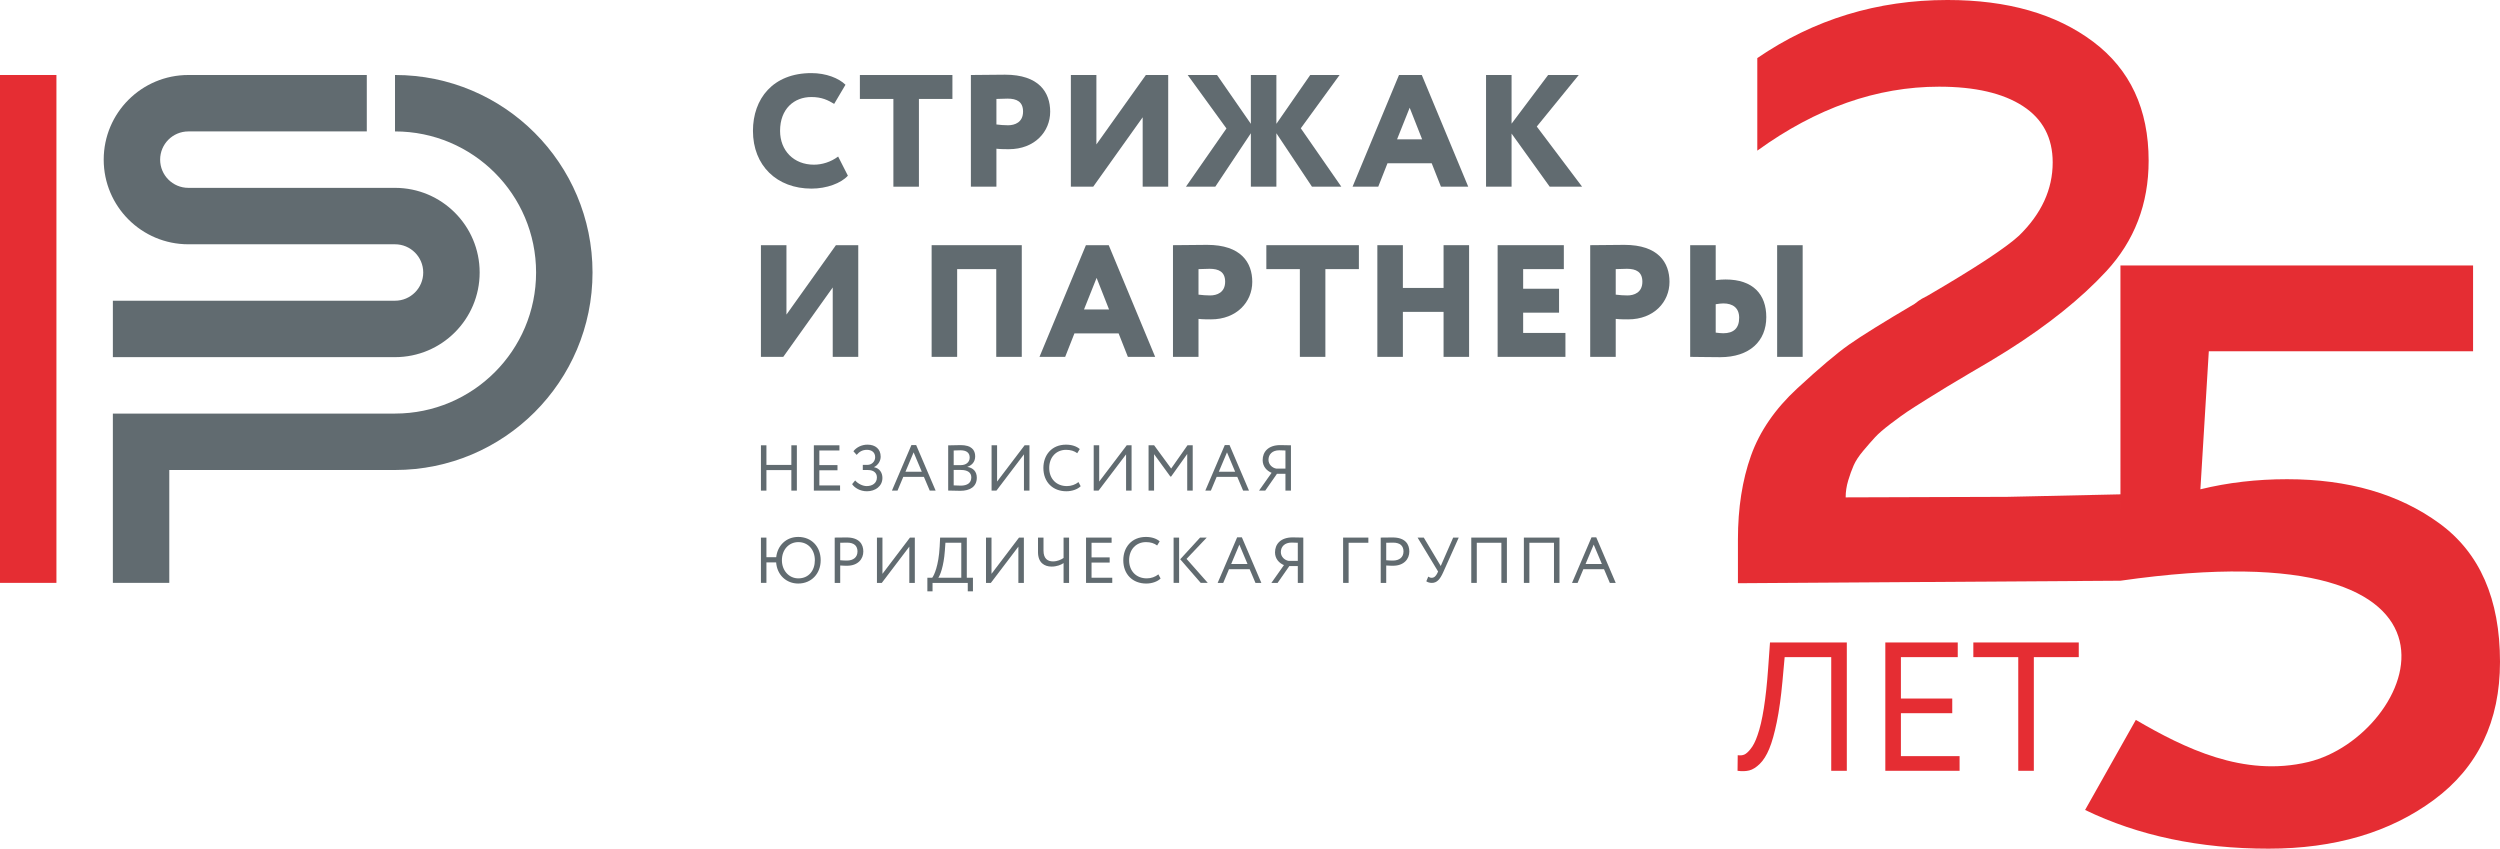
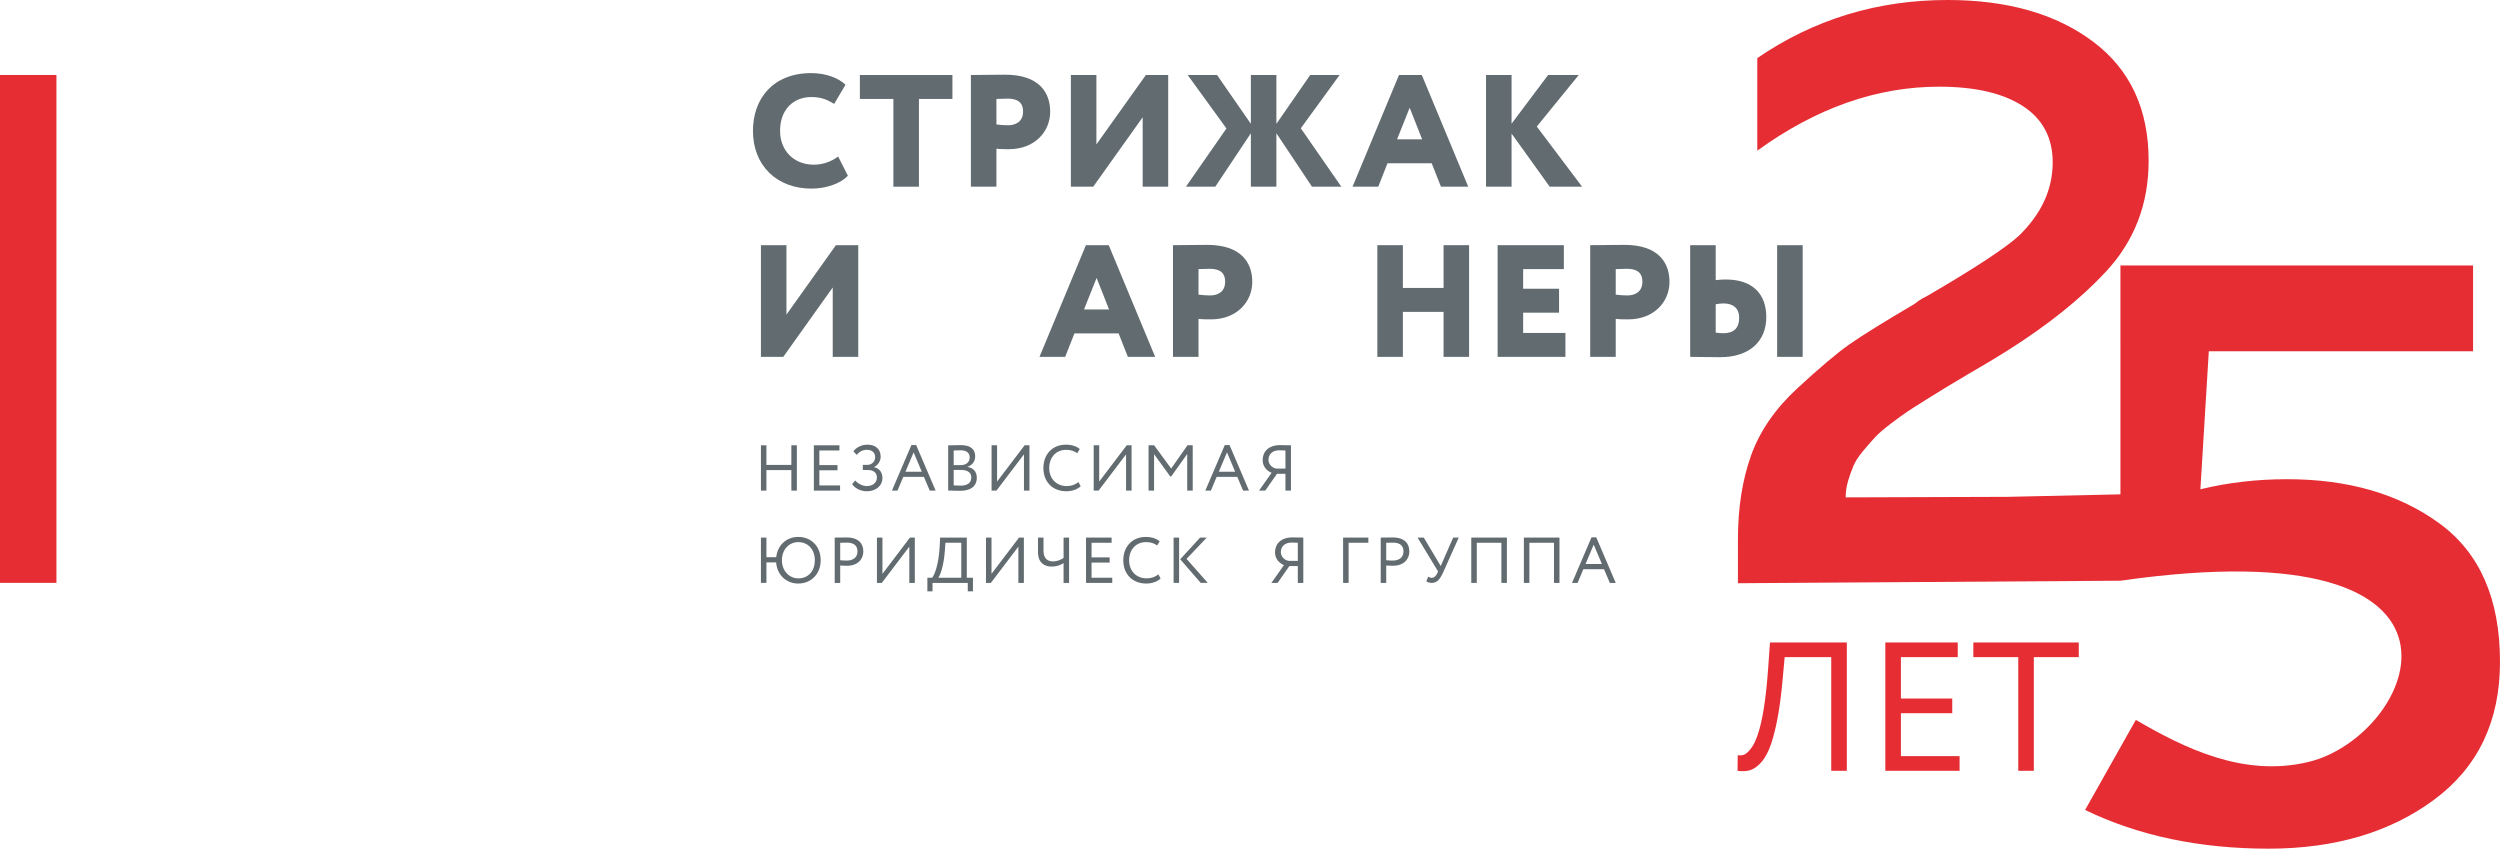
<svg xmlns="http://www.w3.org/2000/svg" xml:space="preserve" width="149.647mm" height="50.8mm" version="1.1" style="shape-rendering:geometricPrecision; text-rendering:geometricPrecision; image-rendering:optimizeQuality; fill-rule:evenodd; clip-rule:evenodd" viewBox="0 0 14964.7 5080">
  <defs>
    <style type="text/css"> .fil0 {fill:#E52D33} .fil1 {fill:#E52D33;fill-rule:nonzero} .fil2 {fill:#616B70;fill-rule:nonzero} </style>
  </defs>
  <g id="Слой_x0020_1">
    <g id="_1210040544">
      <g>
        <path class="fil0" d="M12692.71 1588.89l2110.79 0 0 513.84 -1581.83 0 -50.38 826.18c164.56,-40.3 337.52,-60.45 518.88,-60.45 366.06,0 670.01,88.17 911.81,264.48 241.8,176.3 362.72,452.55 362.72,828.7 0,355.99 -131.82,631.39 -395.45,826.18 -263.64,194.78 -593.61,292.18 -989.91,292.18 -413.1,0 -779.16,-77.24 -1098.23,-231.73l303.71 -539.03c288.83,167.92 644.15,345.3 1032.73,251.88 641.41,-154.23 1190.59,-1416.74 -1124.75,-1085.01l-0.09 -1887.22zm0.09 1887.22l-2289.76 15 0 -183.94 0 -78.02c0,-188.07 26.04,-355.15 78.09,-501.24 52.05,-146.1 144.41,-280.43 277.07,-403.01 132.67,-122.59 235.94,-209.91 309.82,-261.96 73.88,-52.06 204.86,-133.51 392.94,-244.33 16.79,-13.44 31.07,-23.51 42.82,-30.23 11.76,-6.72 24.35,-13.44 37.78,-20.15 282.11,-164.57 463.46,-283.79 544.08,-357.69 134.33,-130.97 201.5,-277.06 201.5,-438.27 0,-147.77 -59.61,-260.28 -178.83,-337.52 -119.23,-77.25 -286.32,-115.87 -501.26,-115.87 -372.79,0 -735.5,127.62 -1088.13,382.87l0 -554.15c339.19,-231.74 718.7,-347.6 1138.51,-347.6 359.35,0 649.86,83.12 871.52,249.37 221.66,166.24 332.49,403.85 332.49,712.83 0,258.59 -84.8,479.41 -254.4,662.45 -149.39,161.22 -346.15,319.53 -590.76,474.02 -33.1,20.9 -67.07,41.74 -101.93,62.5 -23.26,13.85 -66.33,38.62 -128.46,75.56 -62.13,36.95 -105.79,62.98 -130.98,78.08 -25.19,15.11 -64.64,39.47 -118.38,73.06 -53.74,33.58 -93.2,58.77 -118.38,75.56 -25.2,16.79 -58.78,41.14 -100.77,73.04 -41.98,31.9 -73.04,58.78 -93.19,80.6 -20.15,21.83 -43.67,48.7 -70.53,80.61 -26.87,31.9 -46.18,61.29 -57.93,88.16 -11.76,26.87 -22.67,57.1 -32.75,90.68 -10.07,33.58 -15.11,67.17 -15.11,100.75l968.41 -3.17 676.45 -15 0.07 517.01z" />
      </g>
      <polygon class="fil1" points="-0,448.92 337.79,448.92 337.79,3489 -0,3489 " />
      <path class="fil2" d="M5075.32 1051.65c-40.11,44.88 -127.01,77.34 -217.73,77.34 -207.29,0 -350.51,-137.53 -350.51,-345.71 0,-191.97 119.35,-345.71 349.55,-345.71 88.82,0 164.27,30.52 204.34,69.67l-67.78 114.63c-36.32,-21.97 -73.55,-41.08 -136.56,-41.08 -103.15,0 -187.22,70.68 -187.22,202.49 0,118.42 82.13,202.49 202.46,202.49 47.77,0 100.31,-15.32 145.19,-48.75l58.26 114.63z" />
      <polygon class="fil2" points="5147.14,449 5701.07,449 5701.07,592.27 5500.56,592.27 5500.56,1117.53 5347.74,1117.53 5347.74,592.27 5147.14,592.27 " />
      <path class="fil2" d="M5964.45 592.26l0 152.81c21.97,2.87 47.74,4.8 69.72,4.8 40.11,0 89.75,-17.21 89.75,-82.17 0,-59.19 -38.18,-77.34 -92.62,-77.34 -20.04,0 -35.32,0.97 -66.85,1.9zm-152.82 525.29l0 -668.56c37.26,0 152.82,-1.89 204.39,-1.89 203.42,0 270.28,106 270.28,221.57 0,119.38 -92.66,224.42 -247.38,224.42 -14.31,0 -50.6,0 -74.47,-2.86l0 227.32 -152.82 0z" />
      <polygon class="fil2" points="6410.09,1117.54 6410.09,449.02 6562.9,449.02 6562.9,864.45 6858.98,449.02 6992.72,449.02 6992.72,1117.54 6839.9,1117.54 6839.9,702.08 6543.82,1117.54 " />
      <polygon class="fil2" points="7109.31,449 7285.07,449 7487.52,741.25 7487.52,449 7640.29,449 7640.29,741.25 7842.82,449 8018.54,449 7786.46,767.98 8029.03,1117.53 7853.31,1117.53 7640.29,797.62 7640.29,1117.53 7487.52,1117.53 7487.52,797.62 7274.55,1117.53 7098.82,1117.53 7341.36,768.95 " />
      <path class="fil2" d="M8362.69 833.9l149.96 0 -74.47 -189.1 -75.49 189.1zm11.53 -384.91l136.53 0 277.93 668.56 -163.33 0 -55.41 -140.39 -264.54 0 -55.37 140.39 -153.78 0 277.97 -668.56z" />
      <polygon class="fil2" points="8895.26,449 9048.08,449 9048.08,740.29 9266.77,449 9450.15,449 9198.99,757.5 9470.23,1117.53 9276.33,1117.53 9048.08,799.52 9048.08,1117.53 8895.26,1117.53 " />
      <polygon class="fil2" points="4554.82,2136.16 4554.82,1467.64 4707.59,1467.64 4707.59,1883.07 5003.67,1467.64 5137.42,1467.64 5137.42,2136.16 4984.6,2136.16 4984.6,1720.69 4688.53,2136.16 " />
-       <polygon class="fil2" points="5963.44,1610.88 5729.41,1610.88 5729.41,2136.15 5576.63,2136.15 5576.63,1467.62 6116.21,1467.62 6116.21,2136.15 5963.44,2136.15 " />
-       <path class="fil2" d="M6488.7 1852.51l149.95 0 -74.47 -189.1 -75.48 189.1zm11.49 -384.89l136.56 0 277.93 668.56 -163.33 0 -55.41 -140.4 -264.54 0 -55.37 140.4 -153.78 0 277.94 -668.56z" />
+       <path class="fil2" d="M6488.7 1852.51l149.95 0 -74.47 -189.1 -75.48 189.1m11.49 -384.89l136.56 0 277.93 668.56 -163.33 0 -55.41 -140.4 -264.54 0 -55.37 140.4 -153.78 0 277.94 -668.56z" />
      <path class="fil2" d="M7174.08 1610.88l0 152.82c21.95,2.86 47.75,4.76 69.72,4.76 40.09,0 89.76,-17.18 89.76,-82.13 0,-59.2 -38.19,-77.38 -92.62,-77.38 -20.08,0 -35.32,0.96 -66.86,1.93zm-152.81 525.27l0 -668.53c37.26,0 152.81,-1.89 204.38,-1.89 203.39,0 270.28,106 270.28,221.56 0,119.36 -92.66,224.43 -247.37,224.43 -14.32,0 -50.6,0 -74.48,-2.86l0 227.29 -152.81 0z" />
-       <polygon class="fil2" points="7580.18,1467.62 8134.11,1467.62 8134.11,1610.88 7933.55,1610.88 7933.55,2136.15 7780.78,2136.15 7780.78,1610.88 7580.18,1610.88 " />
      <polygon class="fil2" points="8641.01,1866.83 8397.43,1866.83 8397.43,2136.18 8244.66,2136.18 8244.66,1467.62 8397.43,1467.62 8397.43,1723.57 8641.01,1723.57 8641.01,1467.62 8793.8,1467.62 8793.8,2136.18 8641.01,2136.18 " />
      <polygon class="fil2" points="8964.61,1467.62 9360.92,1467.62 9360.92,1610.88 9117.4,1610.88 9117.4,1728.34 9332.3,1728.34 9332.3,1871.6 9117.4,1871.6 9117.4,1992.92 9370.48,1992.92 9370.48,2136.15 8964.61,2136.15 " />
      <path class="fil2" d="M9671.57 1610.88l0 152.82c21.98,2.86 47.73,4.76 69.71,4.76 40.12,0 89.76,-17.18 89.76,-82.13 0,-59.2 -38.19,-77.38 -92.62,-77.38 -20.04,0 -35.33,0.96 -66.85,1.93zm-152.82 525.27l0 -668.53c37.25,0 152.82,-1.89 204.39,-1.89 203.42,0 270.27,106 270.27,221.56 0,119.36 -92.66,224.43 -247.37,224.43 -14.31,0 -50.61,0 -74.47,-2.86l0 227.29 -152.82 0z" />
      <path class="fil2" d="M10637.75 1467.62l152.78 0 0 668.53 -152.78 0 0 -668.53zm-367.73 353.37l0 169.99c17.18,1.94 30.57,3.83 44.92,3.83 62.06,0 95.52,-29.63 95.52,-92.61 0,-59.23 -38.22,-85.96 -94.55,-85.96 -12.46,0 -26.77,1.88 -45.89,4.75zm0 -144.22c23.92,-2.87 44.92,-3.8 59.23,-3.8 164.28,0 243.54,88.83 243.54,225.39 0,143.27 -99.31,239.72 -276,239.72 -68.78,0 -140.43,-1.9 -179.58,-1.9l0 -668.56 152.81 0 0 209.15z" />
      <polygon class="fil2" points="4736.95,2813.92 4587.74,2813.92 4587.74,2936.77 4554.83,2936.77 4554.83,2665.49 4587.74,2665.49 4587.74,2782.91 4736.95,2782.91 4736.95,2665.49 4769.89,2665.49 4769.89,2936.77 4736.95,2936.77 " />
      <polygon class="fil2" points="4871.62,2665.5 5024.67,2665.5 5024.67,2696.51 4904.57,2696.51 4904.57,2784.07 5013.07,2784.07 5013.07,2815.08 4904.57,2815.08 4904.57,2905.76 5028.57,2905.76 5028.57,2936.78 4871.62,2936.78 " />
      <path class="fil2" d="M5100.64 2898.03l18.21 -22.09c17.44,20.52 46.51,33.72 68.6,33.72 35.25,0 61.61,-18.22 61.61,-51.95 0,-26.73 -19.37,-44.17 -53.09,-44.17l-31.39 0 0 -31.01 29.08 0c22.87,0 44.95,-18.59 44.95,-45.73 0,-29.45 -21.3,-44.17 -49.18,-44.17 -26.78,0 -45.37,10.86 -61.69,30.23l-19.33 -21.71c18.18,-23.66 49.19,-39.53 84.47,-39.53 46.88,0 78.68,25.99 78.68,72.09 0,22.87 -12.79,48.45 -39.15,61.99l0 1.19c32.94,6.21 49.6,32.95 49.6,63.91 0,50.01 -42.99,79.87 -92.58,79.87 -41.5,0 -74.45,-20.93 -88.79,-42.64z" />
      <path class="fil2" d="M5420.01 2823.61l97.64 0 -48.82 -115.86 -48.82 115.86zm35.67 -159.66l28.29 0 116.64 272.84 -35.29 0 -34.84 -82.17 -123.62 0 -34.51 82.17 -33.36 0 116.69 -272.84z" />
      <path class="fil2" d="M5708.65 2813.14l0 92.25c8.92,0.78 26.36,1.56 41.86,1.56 39.94,0 63.58,-16.28 63.58,-49.64 0,-28.67 -22.49,-44.17 -61.61,-44.17l-43.83 0zm0 -116.63l0 87.59 43.42 0c28.67,0 52.32,-15.91 52.32,-45.36 0,-28.29 -19,-43.39 -55.04,-43.39 -14.34,0 -30.96,0.78 -40.7,1.16zm-32.95 -30.64c15.14,-0.38 49.23,-1.53 74.45,-1.53 64.69,0 87.18,29.45 87.18,67.04 0,34.1 -20.56,54.25 -46.51,62.77l0 0.78c33.72,5.43 56.22,27.14 56.22,64.35 0,55 -42.28,78.65 -98.47,78.65 -24.02,0 -56.95,-0.79 -72.87,-1.53l0 -270.53z" />
      <polygon class="fil2" points="5935.47,2936.78 5935.47,2665.5 5968.42,2665.5 5968.42,2882.53 6133.13,2665.5 6162.2,2665.5 6162.2,2936.78 6129.27,2936.78 6129.27,2719.75 5964.55,2936.78 " />
      <path class="fil2" d="M6468.79 2910.42c-18.21,18.59 -51.9,30.23 -85.67,30.23 -81.34,0 -137.56,-55.03 -137.56,-139.5 0,-77.9 50.41,-139.51 135.27,-139.51 34.87,0 63.16,9.67 82.53,26.32l-15.12 24.8c-17.81,-13.15 -38.74,-20.15 -67,-20.15 -58.9,0 -100.77,44.21 -100.77,108.54 0,64.73 43.02,108.49 105.79,108.49 25.99,0 50.79,-8.88 69.38,-24.02l13.15 24.8z" />
      <polygon class="fil2" points="6546.75,2936.78 6546.75,2665.5 6579.7,2665.5 6579.7,2882.53 6744.37,2665.5 6773.49,2665.5 6773.49,2936.78 6740.55,2936.78 6740.55,2719.75 6575.83,2936.78 " />
      <polygon class="fil2" points="6875.18,2665.5 6908.5,2665.5 7010.45,2804.63 7108.08,2665.5 7139.46,2665.5 7139.46,2936.78 7106.56,2936.78 7106.56,2717.41 7010.45,2852.3 7005.39,2852.3 6908.13,2718.6 6908.13,2936.78 6875.18,2936.78 " />
      <path class="fil2" d="M7295.8 2823.61l97.63 0 -48.81 -115.86 -48.82 115.86zm35.65 -159.66l28.3 0 116.6 272.84 -35.24 0 -34.85 -82.17 -123.63 0 -34.51 82.17 -33.34 0 116.67 -272.84z" />
      <path class="fil2" d="M7694.52 2805.01l0 -108.49c-8.93,-0.41 -25.21,-1.19 -36.81,-1.19 -42.28,0 -64.74,24.83 -64.74,57 0,28.66 23.28,48.82 46.89,52.68l54.66 0zm0 31.01l-50.76 0 -70.15 100.76 -37.23 0 75.23 -106.6c-27.92,-11.22 -53.51,-37.18 -53.51,-75.92 0,-48.86 32.53,-89.94 105.81,-89.94 18.2,0 47.64,1.19 63.55,1.19l0 271.27 -32.94 0 0 -100.76z" />
      <path class="fil2" d="M4778.82 3462.07c62.39,0 98.82,-47.31 98.82,-108.54 0,-63.13 -40.3,-108.5 -98.82,-108.5 -56.97,0 -98.42,45.37 -98.42,108.5 0,61.65 42.2,108.54 98.42,108.54zm-223.99 -244.18l32.91 0 0 117.46 58.57 0c7.72,-69.8 59.26,-121.32 131.72,-121.32 78.68,0 134.49,56.95 134.49,139.5 0,80.61 -55.81,139.5 -134.49,139.5 -70.94,0 -126.71,-51.13 -132.13,-126.71l-58.16 0 0 122.84 -32.91 0 0 -271.27z" />
      <path class="fil2" d="M5029.39 3248.9l0 104.63c13.17,1.16 25.96,1.94 39.52,1.94 39.94,0 63.96,-20.53 63.96,-54.63 0,-32.15 -19.37,-52.72 -62.43,-52.72 -10.82,0 -28.25,0.41 -41.05,0.78zm-32.94 240.27l0 -271.28c15.14,0 53.84,-0.78 70.9,-0.78 77.53,0 100.4,41.87 100.4,84.11 0,44.17 -31.38,85.26 -97.64,85.26 -10.86,0 -27.14,-0.37 -40.72,-1.53l0 104.22 -32.94 0z" />
      <polygon class="fil2" points="5249.29,3489.19 5249.29,3217.9 5282.23,3217.9 5282.23,3434.94 5446.91,3217.9 5476.02,3217.9 5476.02,3489.19 5443.04,3489.19 5443.04,3272.15 5278.33,3489.19 " />
      <path class="fil2" d="M5616.6 3458.19l137.57 0 0 -209.3 -94.96 0 -3.46 48.44c-6.62,93.4 -29.08,148.43 -39.15,160.86zm-65.52 0l29.11 0c11.2,-13.95 38.72,-72.47 44.55,-186.03l2.71 -54.24 159.67 0 0 240.27 36.8 0 0 81.39 -31 0 0 -50.38 -210.83 0 0 50.38 -31.01 0 0 -81.39z" />
      <polygon class="fil2" points="5902.07,3489.19 5902.07,3217.9 5935.05,3217.9 5935.05,3434.94 6099.72,3217.9 6128.8,3217.9 6128.8,3489.19 6095.87,3489.19 6095.87,3272.15 5931.14,3489.19 " />
      <path class="fil2" d="M6399.38 3489.19l-32.98 0 0 -118.58c-13.95,10.04 -40.31,20.9 -71.65,20.9 -43.07,0 -81.4,-23.24 -81.4,-86.41l0 -87.2 32.95 0 0 78.27c0,46.92 23.98,64.33 56.96,64.33 26.37,0 48.82,-10.82 63.14,-20.52l0 -122.08 32.98 0 0 271.29z" />
      <polygon class="fil2" points="6500.9,3217.9 6653.93,3217.9 6653.93,3248.91 6533.84,3248.91 6533.84,3336.48 6642.34,3336.48 6642.34,3367.48 6533.84,3367.48 6533.84,3458.17 6657.84,3458.17 6657.84,3489.17 6500.9,3489.17 " />
      <path class="fil2" d="M6947.11 3462.83c-18.22,18.59 -51.94,30.22 -85.66,30.22 -81.39,0 -137.58,-55.02 -137.58,-139.5 0,-77.9 50.38,-139.5 135.27,-139.5 34.84,0 63.17,9.66 82.54,26.31l-15.13 24.8c-17.81,-13.16 -38.78,-20.15 -67,-20.15 -58.94,0 -100.8,44.17 -100.8,108.54 0,64.73 43.02,108.5 105.78,108.5 25.99,0 50.79,-8.89 69.42,-24.02l13.16 24.8z" />
      <path class="fil2" d="M7102.55 3345.39l127.13 143.78 -42.24 0 -122.84 -141.43 118.97 -129.84 39.9 0 -120.92 127.49zm-77.52 -127.49l32.98 0 0 271.27 -32.98 0 0 -271.27z" />
-       <path class="fil2" d="M7369.76 3376.02l97.67 0 -48.85 -115.86 -48.82 115.86zm35.66 -159.66l28.3 0 116.63 272.84 -35.29 0 -34.83 -82.17 -123.63 0 -34.51 82.17 -33.35 0 116.68 -272.84z" />
      <path class="fil2" d="M7768.48 3357.42l0 -108.5c-8.89,-0.41 -25.21,-1.19 -36.81,-1.19 -42.24,0 -64.7,24.8 -64.7,57 0,28.67 23.24,48.82 46.85,52.69l54.66 0zm0 31.01l-50.75 0 -70.16 100.76 -37.22 0 75.21 -106.6c-27.92,-11.23 -53.5,-37.19 -53.5,-75.93 0,-48.85 32.54,-89.94 105.82,-89.94 18.18,0 47.67,1.18 63.54,1.18l0 271.29 -32.94 0 0 -100.76z" />
      <polygon class="fil2" points="8039.68,3217.9 8190.82,3217.9 8190.82,3248.91 8072.63,3248.91 8072.63,3489.17 8039.68,3489.17 " />
      <path class="fil2" d="M8297.74 3248.9l0 104.63c13.16,1.16 25.95,1.94 39.52,1.94 39.94,0 63.96,-20.53 63.96,-54.63 0,-32.15 -19.38,-52.72 -62.4,-52.72 -10.89,0 -28.29,0.41 -41.08,0.78zm-32.95 240.27l0 -271.28c15.14,0 53.85,-0.78 70.91,-0.78 77.52,0 100.39,41.87 100.39,84.11 0,44.17 -31.38,85.26 -97.64,85.26 -10.85,0 -27.14,-0.37 -40.71,-1.53l0 104.22 -32.95 0z" />
      <path class="fil2" d="M8638.04 3427.17c-18.63,41.46 -37.59,62.03 -67.41,62.03 -12.05,0 -25.62,-3.91 -32.98,-9.71l11.64 -27.89c7.4,5.02 13.19,6.96 20.93,6.96 15.5,0 25.95,-12.02 33.31,-27.52l4.65 -10.08 -122.81 -203.04 37.18 0 101.51 170.11 74.44 -170.11 33.31 0 -93.77 209.25z" />
      <polygon class="fil2" points="8987.13,3248.9 8839.84,3248.9 8839.84,3489.17 8806.9,3489.17 8806.9,3217.89 9020.06,3217.89 9020.06,3489.17 8987.13,3489.17 " />
      <polygon class="fil2" points="9301.93,3248.9 9154.65,3248.9 9154.65,3489.17 9121.71,3489.17 9121.71,3217.89 9334.87,3217.89 9334.87,3489.17 9301.93,3489.17 " />
      <path class="fil2" d="M9490.96 3376.02l97.67 0 -48.89 -115.86 -48.78 115.86zm35.66 -159.66l28.3 0 116.63 272.84 -35.29 0 -34.83 -82.17 -123.63 0 -34.51 82.17 -33.35 0 116.68 -272.84z" />
-       <path class="fil2" d="M1127.47 1462.27l1237.03 0c93.26,0 168.92,75.59 168.92,168.88 0,93.3 -75.66,168.92 -168.92,168.92l-1688.89 0 0 337.75 1688.89 0c279.83,0 506.68,-226.84 506.68,-506.67 0,-279.83 -226.85,-506.67 -506.68,-506.67l-1237.03 0c-93.28,0 -168.91,-75.62 -168.91,-168.88 0,-93.29 75.63,-168.88 168.91,-168.88l1068.16 0 0 -337.79 -1068.16 0c-279.82,0 -506.71,226.84 -506.71,506.67 0,279.83 226.89,506.67 506.71,506.67z" />
-       <path class="fil2" d="M2364.48 448.92l0 337.79c466.41,0 844.47,378.07 844.47,844.44 0,466.4 -378.06,844.46 -844.47,844.46l-1688.89 0 0 1013.35 337.75 0 0 -675.56 1351.14 0c652.99,0 1182.27,-529.31 1182.27,-1182.25 0,-652.91 -529.28,-1182.23 -1182.27,-1182.23z" />
      <path class="fil1" d="M11054.81 4613.88l-93.29 0 0 -680.47 -278.77 0 -13.17 144.87c-8.78,95.12 -20.13,176.52 -34.03,244.2 -13.9,67.68 -28.9,120.92 -45,159.7 -16.09,38.77 -34.94,68.77 -56.52,89.99 -21.59,21.22 -42.62,34.39 -63.11,39.51 -20.49,5.13 -43.9,5.86 -70.24,2.2l1.1 -93.29c15.36,2.19 28.53,0.91 39.51,-3.84 10.97,-4.76 23.41,-15.92 37.31,-33.48 15.37,-18.29 29.27,-45.73 41.71,-82.31 29.27,-81.95 50.49,-215.85 63.66,-401.7l10.97 -153.66 459.87 0 0 768.28zm674.99 0l-444.51 0 0 -768.28 433.53 0 0 87.81 -340.24 0 0 248.04 307.31 0 0 87.8 -307.31 0 0 256.83 351.22 0 0 87.8zm351.21 -680.47l-268.89 0 0 -87.81 631.08 0 0 87.81 -268.9 0 0 680.47 -93.29 0 0 -680.47z" />
    </g>
  </g>
</svg>